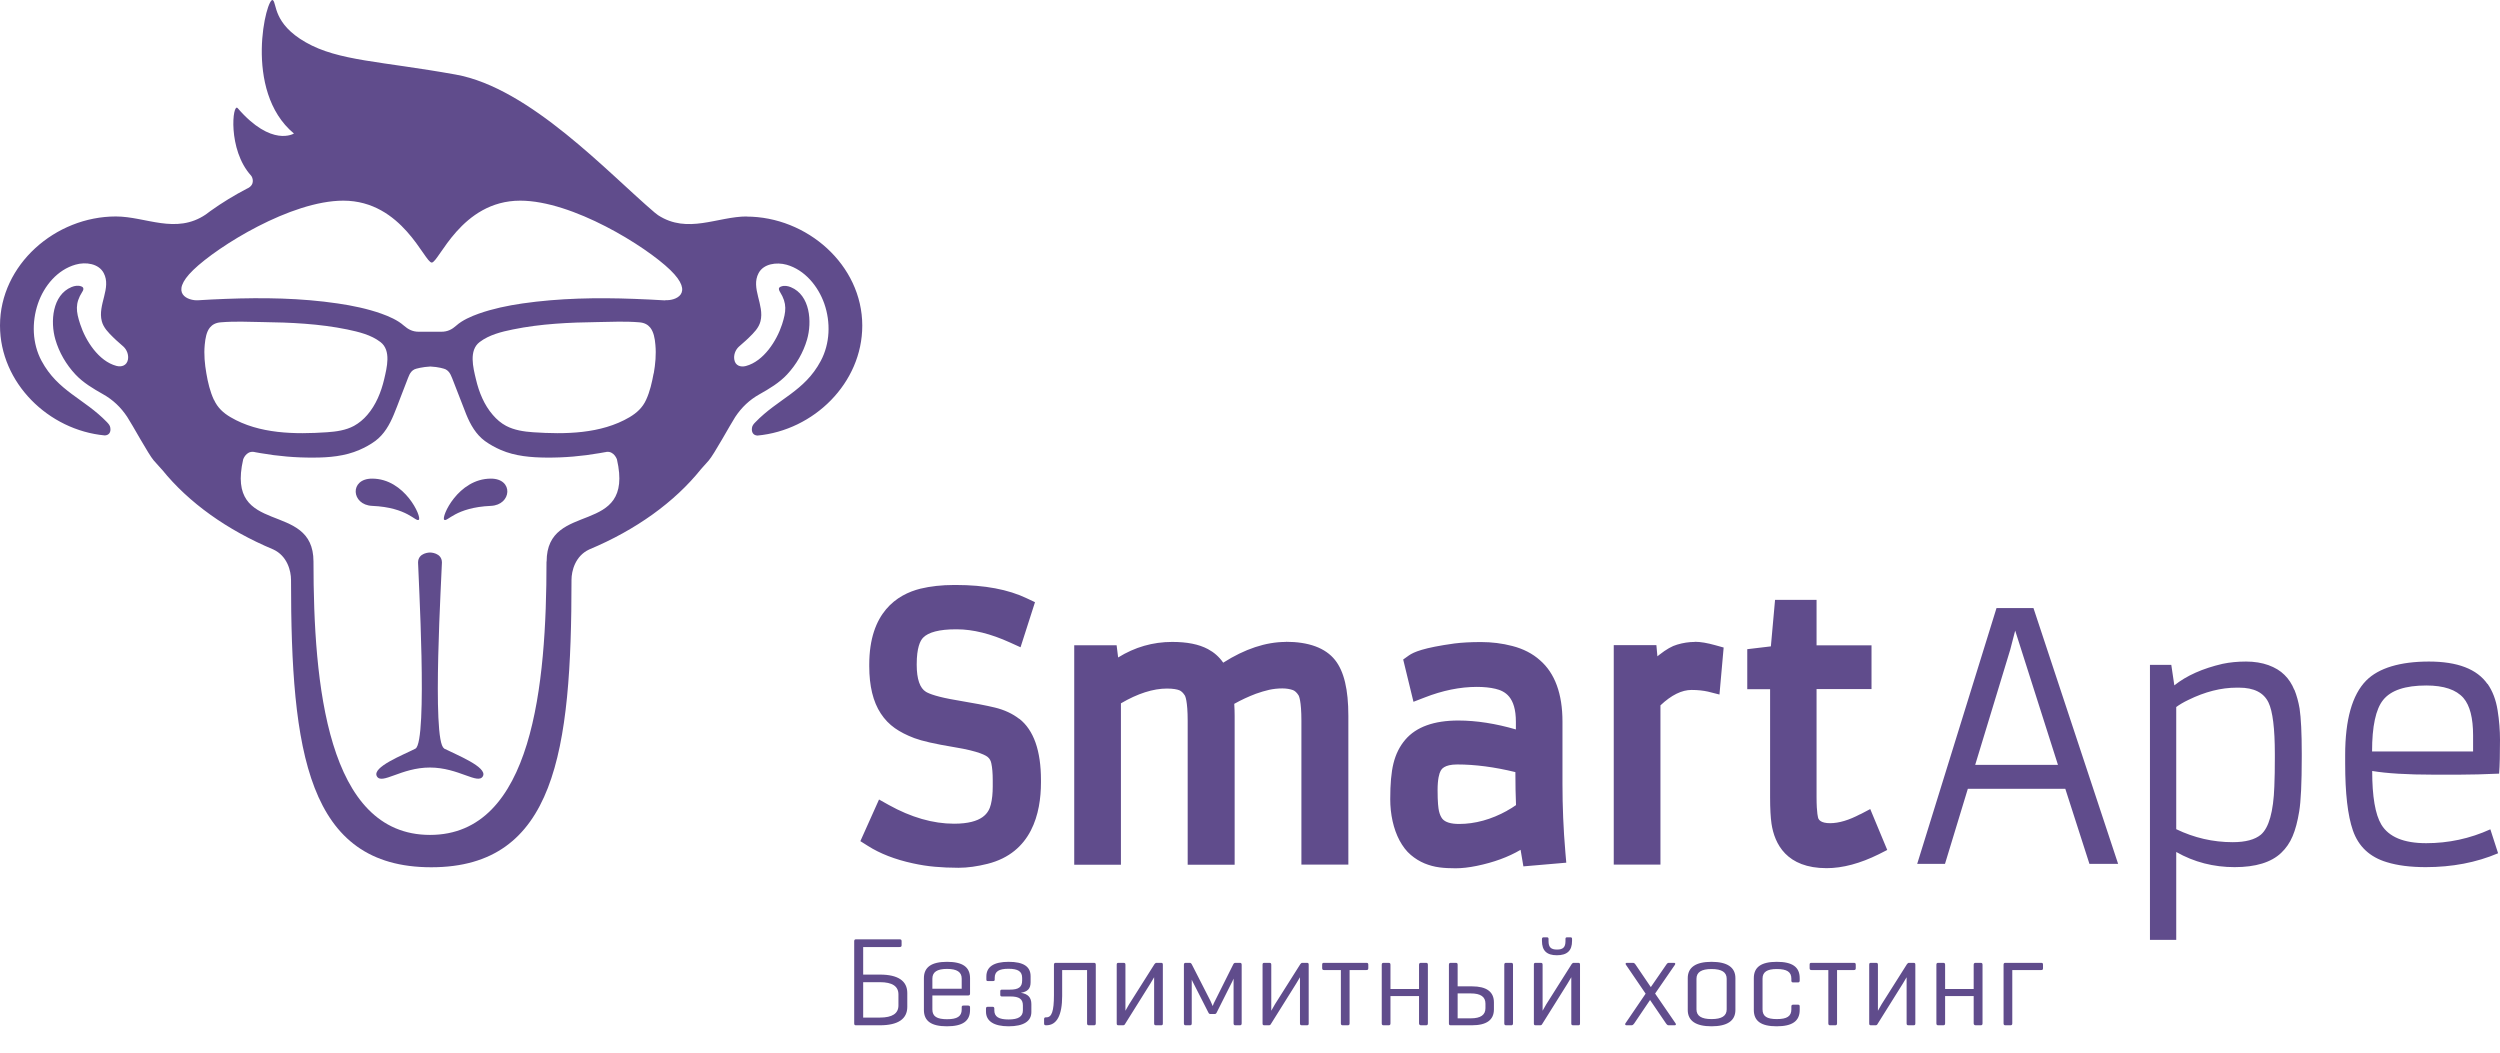
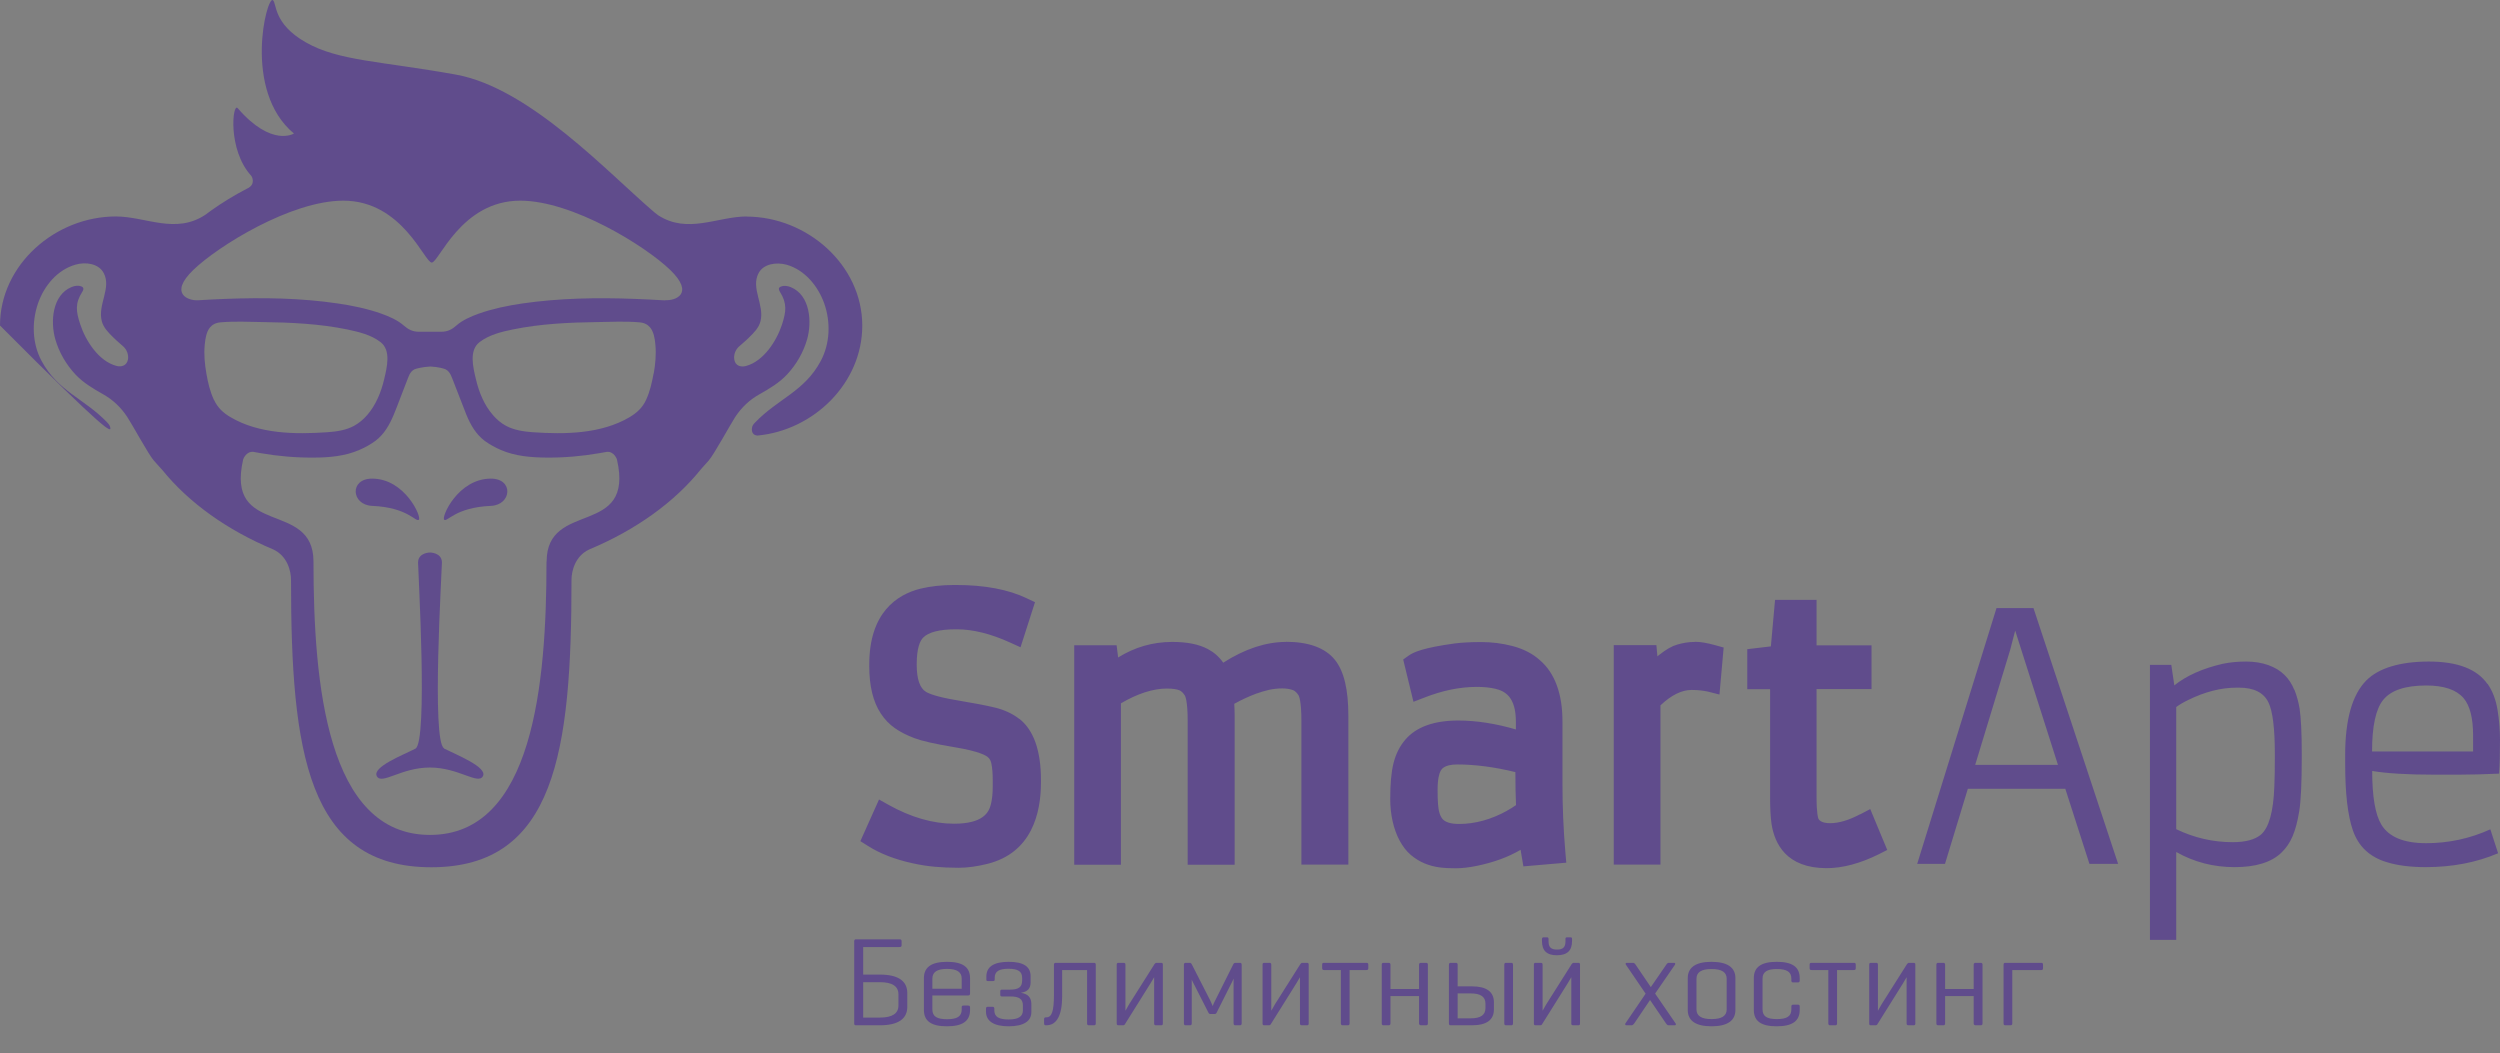
<svg xmlns="http://www.w3.org/2000/svg" viewBox="0 0 178 75">
  <rect x="0" y="0" width="178" height="75" fill="#808080" stroke="none" />
  <g clip-path="url(#clip0_146_25)">
-     <rect width="178" height="75" fill="white" />
-     <path d="M29.82 37.007C30.046 36.826 28.835 34.078 26.495 34.078C24.859 34.078 25.013 35.955 26.495 36.018C29.034 36.127 29.594 37.188 29.82 37.007ZM34.953 34.078C32.612 34.078 31.402 36.817 31.628 37.007C31.844 37.188 32.414 36.127 34.953 36.018C36.435 35.955 36.589 34.078 34.953 34.078ZM53.179 15.412C51.083 15.412 48.959 16.691 46.854 15.321C46.773 15.258 46.7 15.203 46.619 15.14C43.33 12.346 37.727 6.251 32.441 5.308C27.1 4.347 24.1 4.347 21.769 3.013C19.428 1.68 19.718 0.229 19.428 0.011C18.995 -0.315 17.26 6.46 20.928 9.507C20.928 9.507 19.347 10.505 16.925 7.703C16.555 7.267 16.193 10.65 17.874 12.501C17.974 12.609 18.199 13.135 17.621 13.416C17.621 13.416 17.621 13.416 17.612 13.416C16.672 13.906 15.796 14.441 14.973 15.031C14.973 15.031 14.955 15.049 14.937 15.058C14.847 15.122 14.748 15.194 14.657 15.267C12.524 16.718 10.374 15.412 8.25 15.412C3.94 15.412 0 18.849 0 23.176C0 27.257 3.452 30.631 7.464 31.003C7.771 30.985 7.907 30.767 7.853 30.45C7.835 30.295 7.726 30.177 7.618 30.06C5.991 28.373 4.121 27.865 2.955 25.688C2.295 24.454 2.25 22.94 2.702 21.616C3.136 20.346 4.094 19.203 5.386 18.84C6.109 18.632 7.03 18.768 7.383 19.439C7.952 20.509 6.94 21.697 7.247 22.867C7.365 23.33 7.726 23.693 8.07 24.028C8.413 24.364 8.44 24.355 8.792 24.681C9.036 24.908 9.172 25.271 9.109 25.606C9.027 26.023 8.657 26.151 8.286 26.051C7.021 25.715 6.091 24.255 5.711 23.085C5.413 22.178 5.332 21.607 5.856 20.781C5.919 20.691 5.973 20.564 5.91 20.473C5.883 20.436 5.847 20.418 5.81 20.4C5.575 20.3 5.322 20.346 5.097 20.436C3.714 21.008 3.578 22.913 3.94 24.164C4.211 25.098 4.708 25.951 5.368 26.658C5.919 27.248 6.624 27.665 7.329 28.064C8.042 28.463 8.603 28.998 9.055 29.679C9.416 30.223 10.573 32.354 10.943 32.781C11.106 32.962 11.296 33.17 11.494 33.397C11.512 33.415 11.521 33.425 11.54 33.443C13.428 35.783 16.166 37.742 19.456 39.12C20.459 39.583 20.721 40.653 20.721 41.288C20.721 53.496 21.877 61.749 30.706 61.749C39.535 61.749 40.691 53.496 40.691 41.288C40.691 40.653 40.953 39.583 41.956 39.12C45.273 37.733 48.029 35.755 49.917 33.397C50.116 33.17 50.297 32.971 50.459 32.79C50.83 32.372 51.996 30.232 52.348 29.688C52.8 29.008 53.36 28.472 54.074 28.073C54.77 27.683 55.484 27.257 56.035 26.668C56.695 25.96 57.192 25.108 57.463 24.173C57.824 22.922 57.689 21.017 56.306 20.446C56.08 20.355 55.827 20.31 55.592 20.409C55.556 20.427 55.511 20.446 55.484 20.482C55.42 20.573 55.484 20.7 55.538 20.79C56.053 21.616 55.972 22.187 55.683 23.094C55.303 24.264 54.372 25.724 53.107 26.06C52.728 26.16 52.357 26.033 52.285 25.615C52.222 25.28 52.357 24.917 52.601 24.69C52.954 24.364 52.981 24.373 53.324 24.037C53.667 23.702 54.029 23.348 54.146 22.876C54.445 21.706 53.441 20.518 54.011 19.448C54.363 18.777 55.285 18.65 56.008 18.849C57.291 19.212 58.249 20.364 58.692 21.625C59.153 22.949 59.098 24.463 58.439 25.697C57.282 27.874 55.402 28.382 53.776 30.069C53.667 30.177 53.559 30.305 53.541 30.459C53.496 30.767 53.622 30.994 53.929 31.012C57.942 30.64 61.394 27.275 61.394 23.185C61.394 18.858 57.454 15.421 53.143 15.421L53.179 15.412ZM15.226 28.463C14.955 27.874 14.802 27.23 14.693 26.586C14.576 25.915 14.512 25.235 14.576 24.554C14.621 24.073 14.702 23.62 14.946 23.321C15.118 23.112 15.362 22.976 15.723 22.949C16.708 22.867 17.693 22.913 18.678 22.931C20.684 22.958 22.736 23.049 24.724 23.457C25.537 23.629 26.423 23.838 27.091 24.355C27.868 24.953 27.543 26.178 27.353 27.003C27.136 27.919 26.766 28.835 26.151 29.543C25.88 29.86 25.564 30.123 25.203 30.323C24.615 30.64 23.938 30.731 23.287 30.776C21.019 30.93 18.452 30.903 16.419 29.706C15.904 29.407 15.489 29.026 15.235 28.463H15.226ZM38.911 39.982C38.911 48.716 37.944 59.446 30.616 59.446C23.287 59.446 22.32 48.716 22.32 39.982C22.32 35.556 16.031 38.295 17.314 32.708C17.314 32.708 17.513 32.118 18.046 32.173C18.091 32.173 18.136 32.191 18.19 32.2C18.308 32.218 18.425 32.245 18.552 32.264C19.799 32.481 21.055 32.59 22.32 32.581C23.422 32.581 24.561 32.481 25.582 32.037C25.98 31.864 26.368 31.656 26.712 31.402C27.353 30.93 27.742 30.232 28.04 29.515C28.365 28.735 28.637 27.946 28.953 27.166C29.088 26.84 29.17 26.459 29.513 26.296C29.603 26.25 30.091 26.123 30.643 26.096C31.221 26.123 31.628 26.25 31.727 26.296C32.061 26.468 32.152 26.84 32.287 27.166C32.603 27.946 32.884 28.735 33.2 29.515C33.498 30.241 33.887 30.93 34.528 31.402C34.881 31.656 35.26 31.864 35.658 32.037C36.679 32.481 37.818 32.572 38.92 32.581C40.185 32.59 41.45 32.481 42.688 32.264C42.806 32.245 42.923 32.218 43.05 32.2C43.095 32.2 43.14 32.182 43.194 32.173C43.727 32.118 43.926 32.708 43.926 32.708C45.209 38.295 38.92 35.565 38.92 39.982H38.911ZM46.538 26.586C46.42 27.23 46.276 27.874 46.005 28.463C45.752 29.026 45.327 29.407 44.821 29.706C42.788 30.903 40.221 30.93 37.953 30.776C37.302 30.731 36.625 30.631 36.037 30.323C35.676 30.132 35.36 29.86 35.089 29.543C34.474 28.835 34.103 27.928 33.887 27.003C33.688 26.178 33.372 24.944 34.149 24.355C34.827 23.838 35.712 23.62 36.516 23.457C38.504 23.049 40.556 22.958 42.562 22.931C43.547 22.913 44.532 22.867 45.517 22.949C45.878 22.976 46.122 23.112 46.294 23.321C46.538 23.629 46.628 24.083 46.664 24.554C46.727 25.235 46.664 25.915 46.547 26.586H46.538ZM47.378 21.371V21.389C46.637 21.343 45.896 21.307 45.155 21.28C42.489 21.18 39.824 21.226 37.185 21.607C36.137 21.761 35.089 21.978 34.086 22.332C33.552 22.523 32.92 22.795 32.495 23.176C32.179 23.457 31.872 23.62 31.42 23.62H29.82C29.378 23.62 29.07 23.457 28.745 23.176C28.32 22.795 27.688 22.523 27.154 22.332C26.151 21.978 25.103 21.761 24.055 21.607C21.407 21.216 18.751 21.18 16.085 21.28C15.416 21.307 14.757 21.334 14.088 21.38C13.446 21.416 11.982 20.944 13.762 19.221C15.516 17.525 20.721 14.287 24.444 14.287C28.655 14.287 30.227 18.704 30.742 18.695C31.248 18.695 32.829 14.287 37.04 14.287C40.763 14.287 45.968 17.525 47.721 19.221C49.502 20.944 48.038 21.416 47.396 21.371H47.378ZM31.619 53.278C30.715 52.816 31.465 40.635 31.465 40.054C31.465 39.338 30.616 39.338 30.616 39.338C30.616 39.338 29.766 39.338 29.766 40.054C29.766 40.644 30.48 52.843 29.576 53.305C28.691 53.759 26.486 54.611 26.829 55.264C27.173 55.908 28.555 54.648 30.606 54.648C32.658 54.648 34.04 55.899 34.384 55.264C34.727 54.62 32.495 53.741 31.6 53.287L31.619 53.278Z" fill="#604C8C" />
+     <path d="M29.82 37.007C30.046 36.826 28.835 34.078 26.495 34.078C24.859 34.078 25.013 35.955 26.495 36.018C29.034 36.127 29.594 37.188 29.82 37.007ZM34.953 34.078C32.612 34.078 31.402 36.817 31.628 37.007C31.844 37.188 32.414 36.127 34.953 36.018C36.435 35.955 36.589 34.078 34.953 34.078ZM53.179 15.412C51.083 15.412 48.959 16.691 46.854 15.321C46.773 15.258 46.7 15.203 46.619 15.14C43.33 12.346 37.727 6.251 32.441 5.308C27.1 4.347 24.1 4.347 21.769 3.013C19.428 1.68 19.718 0.229 19.428 0.011C18.995 -0.315 17.26 6.46 20.928 9.507C20.928 9.507 19.347 10.505 16.925 7.703C16.555 7.267 16.193 10.65 17.874 12.501C17.974 12.609 18.199 13.135 17.621 13.416C17.621 13.416 17.621 13.416 17.612 13.416C16.672 13.906 15.796 14.441 14.973 15.031C14.973 15.031 14.955 15.049 14.937 15.058C14.847 15.122 14.748 15.194 14.657 15.267C12.524 16.718 10.374 15.412 8.25 15.412C3.94 15.412 0 18.849 0 23.176C7.771 30.985 7.907 30.767 7.853 30.45C7.835 30.295 7.726 30.177 7.618 30.06C5.991 28.373 4.121 27.865 2.955 25.688C2.295 24.454 2.25 22.94 2.702 21.616C3.136 20.346 4.094 19.203 5.386 18.84C6.109 18.632 7.03 18.768 7.383 19.439C7.952 20.509 6.94 21.697 7.247 22.867C7.365 23.33 7.726 23.693 8.07 24.028C8.413 24.364 8.44 24.355 8.792 24.681C9.036 24.908 9.172 25.271 9.109 25.606C9.027 26.023 8.657 26.151 8.286 26.051C7.021 25.715 6.091 24.255 5.711 23.085C5.413 22.178 5.332 21.607 5.856 20.781C5.919 20.691 5.973 20.564 5.91 20.473C5.883 20.436 5.847 20.418 5.81 20.4C5.575 20.3 5.322 20.346 5.097 20.436C3.714 21.008 3.578 22.913 3.94 24.164C4.211 25.098 4.708 25.951 5.368 26.658C5.919 27.248 6.624 27.665 7.329 28.064C8.042 28.463 8.603 28.998 9.055 29.679C9.416 30.223 10.573 32.354 10.943 32.781C11.106 32.962 11.296 33.17 11.494 33.397C11.512 33.415 11.521 33.425 11.54 33.443C13.428 35.783 16.166 37.742 19.456 39.12C20.459 39.583 20.721 40.653 20.721 41.288C20.721 53.496 21.877 61.749 30.706 61.749C39.535 61.749 40.691 53.496 40.691 41.288C40.691 40.653 40.953 39.583 41.956 39.12C45.273 37.733 48.029 35.755 49.917 33.397C50.116 33.17 50.297 32.971 50.459 32.79C50.83 32.372 51.996 30.232 52.348 29.688C52.8 29.008 53.36 28.472 54.074 28.073C54.77 27.683 55.484 27.257 56.035 26.668C56.695 25.96 57.192 25.108 57.463 24.173C57.824 22.922 57.689 21.017 56.306 20.446C56.08 20.355 55.827 20.31 55.592 20.409C55.556 20.427 55.511 20.446 55.484 20.482C55.42 20.573 55.484 20.7 55.538 20.79C56.053 21.616 55.972 22.187 55.683 23.094C55.303 24.264 54.372 25.724 53.107 26.06C52.728 26.16 52.357 26.033 52.285 25.615C52.222 25.28 52.357 24.917 52.601 24.69C52.954 24.364 52.981 24.373 53.324 24.037C53.667 23.702 54.029 23.348 54.146 22.876C54.445 21.706 53.441 20.518 54.011 19.448C54.363 18.777 55.285 18.65 56.008 18.849C57.291 19.212 58.249 20.364 58.692 21.625C59.153 22.949 59.098 24.463 58.439 25.697C57.282 27.874 55.402 28.382 53.776 30.069C53.667 30.177 53.559 30.305 53.541 30.459C53.496 30.767 53.622 30.994 53.929 31.012C57.942 30.64 61.394 27.275 61.394 23.185C61.394 18.858 57.454 15.421 53.143 15.421L53.179 15.412ZM15.226 28.463C14.955 27.874 14.802 27.23 14.693 26.586C14.576 25.915 14.512 25.235 14.576 24.554C14.621 24.073 14.702 23.62 14.946 23.321C15.118 23.112 15.362 22.976 15.723 22.949C16.708 22.867 17.693 22.913 18.678 22.931C20.684 22.958 22.736 23.049 24.724 23.457C25.537 23.629 26.423 23.838 27.091 24.355C27.868 24.953 27.543 26.178 27.353 27.003C27.136 27.919 26.766 28.835 26.151 29.543C25.88 29.86 25.564 30.123 25.203 30.323C24.615 30.64 23.938 30.731 23.287 30.776C21.019 30.93 18.452 30.903 16.419 29.706C15.904 29.407 15.489 29.026 15.235 28.463H15.226ZM38.911 39.982C38.911 48.716 37.944 59.446 30.616 59.446C23.287 59.446 22.32 48.716 22.32 39.982C22.32 35.556 16.031 38.295 17.314 32.708C17.314 32.708 17.513 32.118 18.046 32.173C18.091 32.173 18.136 32.191 18.19 32.2C18.308 32.218 18.425 32.245 18.552 32.264C19.799 32.481 21.055 32.59 22.32 32.581C23.422 32.581 24.561 32.481 25.582 32.037C25.98 31.864 26.368 31.656 26.712 31.402C27.353 30.93 27.742 30.232 28.04 29.515C28.365 28.735 28.637 27.946 28.953 27.166C29.088 26.84 29.17 26.459 29.513 26.296C29.603 26.25 30.091 26.123 30.643 26.096C31.221 26.123 31.628 26.25 31.727 26.296C32.061 26.468 32.152 26.84 32.287 27.166C32.603 27.946 32.884 28.735 33.2 29.515C33.498 30.241 33.887 30.93 34.528 31.402C34.881 31.656 35.26 31.864 35.658 32.037C36.679 32.481 37.818 32.572 38.92 32.581C40.185 32.59 41.45 32.481 42.688 32.264C42.806 32.245 42.923 32.218 43.05 32.2C43.095 32.2 43.14 32.182 43.194 32.173C43.727 32.118 43.926 32.708 43.926 32.708C45.209 38.295 38.92 35.565 38.92 39.982H38.911ZM46.538 26.586C46.42 27.23 46.276 27.874 46.005 28.463C45.752 29.026 45.327 29.407 44.821 29.706C42.788 30.903 40.221 30.93 37.953 30.776C37.302 30.731 36.625 30.631 36.037 30.323C35.676 30.132 35.36 29.86 35.089 29.543C34.474 28.835 34.103 27.928 33.887 27.003C33.688 26.178 33.372 24.944 34.149 24.355C34.827 23.838 35.712 23.62 36.516 23.457C38.504 23.049 40.556 22.958 42.562 22.931C43.547 22.913 44.532 22.867 45.517 22.949C45.878 22.976 46.122 23.112 46.294 23.321C46.538 23.629 46.628 24.083 46.664 24.554C46.727 25.235 46.664 25.915 46.547 26.586H46.538ZM47.378 21.371V21.389C46.637 21.343 45.896 21.307 45.155 21.28C42.489 21.18 39.824 21.226 37.185 21.607C36.137 21.761 35.089 21.978 34.086 22.332C33.552 22.523 32.92 22.795 32.495 23.176C32.179 23.457 31.872 23.62 31.42 23.62H29.82C29.378 23.62 29.07 23.457 28.745 23.176C28.32 22.795 27.688 22.523 27.154 22.332C26.151 21.978 25.103 21.761 24.055 21.607C21.407 21.216 18.751 21.18 16.085 21.28C15.416 21.307 14.757 21.334 14.088 21.38C13.446 21.416 11.982 20.944 13.762 19.221C15.516 17.525 20.721 14.287 24.444 14.287C28.655 14.287 30.227 18.704 30.742 18.695C31.248 18.695 32.829 14.287 37.04 14.287C40.763 14.287 45.968 17.525 47.721 19.221C49.502 20.944 48.038 21.416 47.396 21.371H47.378ZM31.619 53.278C30.715 52.816 31.465 40.635 31.465 40.054C31.465 39.338 30.616 39.338 30.616 39.338C30.616 39.338 29.766 39.338 29.766 40.054C29.766 40.644 30.48 52.843 29.576 53.305C28.691 53.759 26.486 54.611 26.829 55.264C27.173 55.908 28.555 54.648 30.606 54.648C32.658 54.648 34.04 55.899 34.384 55.264C34.727 54.62 32.495 53.741 31.6 53.287L31.619 53.278Z" fill="#604C8C" />
    <path d="M142.152 43.292L136.505 61.505H138.484L140.11 56.162H147.05L148.767 61.505H150.809L144.782 43.292H142.161H142.152ZM140.634 54.457L143.128 46.258L143.481 44.898L146.526 54.457H140.643H140.634ZM177.105 48.698C176.364 47.637 174.973 47.102 172.94 47.102C170.906 47.102 169.361 47.555 168.467 48.462C167.473 49.478 166.976 51.247 166.976 53.759V54.367C166.976 56.471 167.156 58.058 167.527 59.128C167.924 60.271 168.729 61.024 169.94 61.387C170.699 61.622 171.62 61.74 172.714 61.74C174.593 61.74 176.31 61.414 177.864 60.752L177.313 59.047C175.858 59.709 174.331 60.035 172.741 60.035C171.15 60.035 170.084 59.591 169.551 58.711C169.117 57.985 168.9 56.716 168.9 54.893C169.921 55.065 171.376 55.156 173.274 55.156H175.09C175.931 55.156 176.879 55.129 177.937 55.083C177.982 54.512 178 53.705 178 52.67C178 52.008 177.946 51.301 177.828 50.566C177.711 49.832 177.476 49.206 177.114 48.689L177.105 48.698ZM176.093 53.505H168.891C168.891 51.718 169.153 50.494 169.677 49.841C170.229 49.151 171.25 48.807 172.75 48.807C174.006 48.807 174.882 49.106 175.398 49.696C175.858 50.231 176.084 51.12 176.084 52.362V53.505H176.093ZM163.352 49.115C163.189 48.707 162.954 48.344 162.656 48.054C162.358 47.755 161.978 47.528 161.508 47.356C161.048 47.192 160.514 47.102 159.918 47.102C159.322 47.102 158.761 47.156 158.246 47.265C156.837 47.592 155.689 48.099 154.812 48.798L154.596 47.337H153.077V66.919H154.948V60.661C156.222 61.387 157.614 61.74 159.105 61.74C160.596 61.74 161.707 61.405 162.421 60.724C162.765 60.398 163.036 60.008 163.234 59.536C163.433 59.074 163.587 58.484 163.704 57.768C163.822 57.051 163.885 55.772 163.885 53.913V53.641C163.885 52.181 163.831 51.12 163.731 50.448C163.65 49.968 163.524 49.514 163.361 49.106L163.352 49.115ZM161.969 53.94C161.969 54.711 161.96 55.392 161.933 55.99C161.87 57.795 161.545 58.938 160.975 59.428C160.551 59.781 159.882 59.963 158.969 59.963C157.569 59.963 156.222 59.654 154.948 59.038V50.34C155.183 50.167 155.472 49.995 155.816 49.832C156.999 49.251 158.147 48.961 159.249 48.961H159.421C160.478 48.961 161.183 49.315 161.518 50.022C161.816 50.639 161.969 51.863 161.969 53.686V53.949V53.94ZM91.557 45.705C90.13 45.705 88.63 46.204 87.093 47.183C86.804 46.766 86.443 46.449 86 46.213C85.349 45.868 84.518 45.705 83.461 45.705C82.078 45.705 80.795 46.077 79.611 46.812L79.503 45.941H76.485V61.568H79.81V50.077C81.003 49.378 82.105 49.025 83.09 49.025C83.551 49.025 83.813 49.088 83.958 49.142C84.102 49.197 84.238 49.324 84.364 49.523C84.382 49.56 84.563 49.877 84.563 51.337V61.568H87.907V50.974C87.907 50.712 87.898 50.43 87.879 50.113C88.376 49.832 88.892 49.596 89.416 49.396C89.741 49.278 90.057 49.188 90.365 49.115C90.654 49.052 90.97 49.015 91.304 49.015C91.594 49.015 91.847 49.061 92.054 49.133C92.199 49.188 92.335 49.315 92.461 49.514C92.479 49.55 92.66 49.868 92.66 51.328V61.559H96.003V50.965C96.003 49.097 95.696 47.8 95.055 46.993C94.368 46.131 93.184 45.696 91.548 45.696L91.557 45.705ZM72.581 51.192C72.093 50.811 71.505 50.539 70.828 50.376C70.231 50.231 69.328 50.058 68.135 49.859C66.77 49.632 66.174 49.405 65.93 49.26C65.496 48.997 65.27 48.353 65.27 47.337V47.292C65.27 46.122 65.514 45.623 65.722 45.406C66.093 45.016 66.888 44.807 68.035 44.807H68.135C69.273 44.807 70.548 45.124 71.921 45.75L72.662 46.086L73.692 42.875L73.114 42.603C71.795 41.968 70.096 41.651 68.072 41.651H67.927C67.05 41.651 66.246 41.742 65.532 41.914C63.87 42.331 61.891 43.61 61.891 47.319V47.437C61.891 48.834 62.162 49.968 62.713 50.802C62.984 51.219 63.328 51.573 63.716 51.845C64.087 52.108 64.547 52.344 65.099 52.553C65.65 52.761 66.572 52.97 67.936 53.197C69.77 53.496 70.231 53.813 70.34 53.913C70.466 54.022 70.548 54.167 70.584 54.358C70.647 54.648 70.683 55.047 70.683 55.546V56.008C70.683 56.489 70.638 56.924 70.548 57.278C70.403 57.867 69.969 58.648 67.927 58.648C66.427 58.648 64.864 58.194 63.282 57.314L62.587 56.924L61.258 59.89L61.791 60.226C62.659 60.779 63.734 61.196 64.99 61.468C65.523 61.586 66.047 61.668 66.563 61.713C67.069 61.758 67.638 61.786 68.243 61.786C68.894 61.786 69.59 61.686 70.313 61.505C73.457 60.715 74.117 57.913 74.117 55.7V55.546C74.117 53.45 73.602 51.981 72.572 51.174L72.581 51.192ZM111.248 55.818V51.374C111.248 49.396 110.706 47.927 109.648 47.011C109.124 46.539 108.456 46.195 107.678 45.995C106.955 45.805 106.205 45.714 105.446 45.714C104.687 45.714 104.091 45.75 103.567 45.814C101.326 46.122 100.657 46.431 100.314 46.666L99.907 46.957L100.639 49.968L101.416 49.668C102.708 49.16 103.964 48.907 105.148 48.907C105.654 48.907 106.097 48.952 106.477 49.043C107.154 49.206 107.931 49.614 107.931 51.392V51.936C106.495 51.519 105.121 51.301 103.829 51.301C102.103 51.301 100.838 51.755 100.061 52.661C99.663 53.124 99.374 53.695 99.211 54.367C99.058 54.992 98.985 55.818 98.985 56.897C98.985 57.976 99.211 59.019 99.645 59.836C99.871 60.253 100.133 60.607 100.449 60.87C100.747 61.124 101.082 61.332 101.434 61.477C101.769 61.613 102.13 61.713 102.491 61.758C102.826 61.804 103.214 61.822 103.639 61.822C104.064 61.822 104.588 61.767 105.148 61.65C106.341 61.405 107.389 61.024 108.266 60.507L108.465 61.686L111.519 61.423L111.456 60.697C111.311 59.019 111.248 57.387 111.248 55.827V55.818ZM107.308 57.722C106.178 58.348 105.022 58.666 103.883 58.666C103.296 58.666 102.898 58.539 102.699 58.303C102.591 58.167 102.51 57.985 102.455 57.75C102.41 57.55 102.356 57.133 102.356 56.262C102.356 55.464 102.473 55.065 102.573 54.884C102.636 54.775 102.817 54.43 103.757 54.43C105.022 54.43 106.413 54.611 107.895 54.974C107.895 55.872 107.913 56.652 107.94 57.323C107.742 57.468 107.525 57.595 107.299 57.722H107.308ZM132.456 57.967C131.652 58.394 130.929 58.611 130.306 58.611C129.637 58.611 129.51 58.366 129.465 58.276C129.456 58.248 129.339 57.958 129.339 56.734V49.061H133.252V45.95H129.339V42.712H126.384L126.086 46.022L124.405 46.222V49.07H126.031V56.779C126.031 57.595 126.068 58.203 126.131 58.648C126.348 60.09 127.206 61.813 130.053 61.813C131.2 61.813 132.447 61.477 133.767 60.824L134.372 60.516L133.161 57.605L132.456 57.976V57.967ZM120.673 45.705C120.266 45.705 119.841 45.768 119.417 45.895C119.055 45.995 118.64 46.231 118.143 46.621C118.097 46.657 118.052 46.694 118.007 46.73L117.935 45.932H114.899V61.559H118.224V50.222C119.001 49.487 119.742 49.124 120.438 49.124C120.89 49.124 121.278 49.17 121.604 49.242L122.426 49.451L122.724 46.104L122.137 45.941C121.558 45.778 121.079 45.696 120.673 45.696V45.705Z" fill="#604C8C" />
    <path d="M61.458 67.429V69.391H62.655C63.942 69.391 64.599 69.841 64.599 70.705V71.686C64.599 72.55 63.942 73 62.655 73H60.936C60.855 73 60.819 72.964 60.819 72.865V67.015C60.819 66.916 60.864 66.88 60.945 66.88H64.05C64.158 66.88 64.194 66.916 64.194 67.015V67.294C64.194 67.393 64.158 67.429 64.05 67.429H61.458ZM61.458 69.931V72.451H62.655C63.528 72.451 63.969 72.163 63.969 71.587V70.804C63.969 70.219 63.528 69.931 62.655 69.931H61.458ZM67.429 68.482C68.536 68.482 69.067 68.851 69.067 69.643V70.75C69.067 70.831 69.022 70.876 68.941 70.876H66.385V71.875C66.385 72.37 66.709 72.568 67.429 72.568C68.149 72.568 68.473 72.37 68.473 71.875V71.722C68.473 71.623 68.509 71.596 68.608 71.596H68.932C69.031 71.596 69.067 71.641 69.067 71.722V71.911C69.067 72.703 68.536 73.072 67.42 73.072C66.313 73.072 65.782 72.703 65.782 71.911V69.643C65.782 68.86 66.322 68.482 67.429 68.482ZM67.429 68.986C66.718 68.986 66.385 69.211 66.385 69.679V70.399H68.473V69.679C68.473 69.211 68.14 68.986 67.429 68.986ZM71.813 72.586C72.506 72.586 72.83 72.379 72.83 71.938V71.587C72.83 71.128 72.56 70.948 71.939 70.948H71.336C71.255 70.948 71.219 70.912 71.219 70.831V70.561C71.219 70.498 71.264 70.462 71.336 70.462H71.903C72.524 70.462 72.776 70.282 72.776 69.814V69.625C72.776 69.166 72.488 68.977 71.804 68.977C71.12 68.977 70.823 69.166 70.823 69.625V69.742C70.823 69.823 70.796 69.85 70.715 69.85H70.328C70.256 69.85 70.229 69.823 70.229 69.742V69.526C70.229 68.833 70.76 68.482 71.813 68.482C72.866 68.482 73.379 68.815 73.379 69.508V69.931C73.379 70.399 73.163 70.606 72.686 70.687C73.199 70.768 73.433 71.02 73.433 71.497V72.055C73.433 72.712 72.884 73.072 71.813 73.072C70.76 73.072 70.202 72.703 70.202 72.028V71.812C70.202 71.731 70.238 71.686 70.31 71.686H70.688C70.76 71.686 70.796 71.731 70.796 71.812V71.938C70.796 72.397 71.12 72.586 71.813 72.586ZM75.041 70.849V68.689C75.041 68.59 75.086 68.554 75.167 68.554H77.894C77.975 68.554 78.02 68.59 78.02 68.689V72.865C78.02 72.964 77.975 73 77.894 73H77.525C77.444 73 77.399 72.964 77.399 72.865V69.067H75.626V70.912C75.626 72.28 75.248 73 74.501 73H74.474C74.375 73 74.339 72.964 74.339 72.865V72.568C74.339 72.469 74.375 72.433 74.474 72.433H74.51C74.879 72.433 75.041 72.01 75.041 70.849ZM81.895 70.048L80.104 72.91C80.068 72.982 80.023 73 79.951 73H79.636C79.537 73 79.51 72.964 79.51 72.865V68.689C79.51 68.59 79.537 68.554 79.636 68.554H79.996C80.095 68.554 80.131 68.59 80.131 68.689V71.965C80.194 71.866 80.275 71.713 80.392 71.506L82.201 68.644C82.264 68.572 82.282 68.554 82.354 68.554H82.669C82.768 68.554 82.795 68.59 82.795 68.689V72.865C82.795 72.964 82.768 73 82.669 73H82.309C82.21 73 82.174 72.964 82.174 72.865V69.58C82.066 69.769 81.994 69.895 81.895 70.048ZM84.852 69.751V72.865C84.852 72.964 84.816 73 84.717 73H84.42C84.339 73 84.294 72.964 84.294 72.865V68.689C84.294 68.59 84.339 68.554 84.42 68.554H84.708C84.78 68.554 84.816 68.59 84.861 68.671L86.184 71.263C86.265 71.452 86.319 71.569 86.346 71.632C86.391 71.488 86.436 71.398 86.508 71.263L87.813 68.653C87.849 68.581 87.894 68.554 87.975 68.554H88.281C88.362 68.554 88.407 68.59 88.407 68.689V72.865C88.407 72.964 88.362 73 88.281 73H87.957C87.876 73 87.831 72.964 87.831 72.865V69.679C87.768 69.832 87.678 70.012 87.669 70.021L86.634 72.082C86.598 72.163 86.553 72.199 86.481 72.199H86.193C86.121 72.199 86.076 72.181 86.031 72.082L84.978 70.012C84.978 70.003 84.888 69.859 84.852 69.751ZM92.279 70.048L90.488 72.91C90.452 72.982 90.407 73 90.335 73H90.02C89.921 73 89.894 72.964 89.894 72.865V68.689C89.894 68.59 89.921 68.554 90.02 68.554H90.38C90.479 68.554 90.515 68.59 90.515 68.689V71.965C90.578 71.866 90.659 71.713 90.776 71.506L92.585 68.644C92.648 68.572 92.666 68.554 92.738 68.554H93.053C93.152 68.554 93.179 68.59 93.179 68.689V72.865C93.179 72.964 93.152 73 93.053 73H92.693C92.594 73 92.558 72.964 92.558 72.865V69.58C92.45 69.769 92.378 69.895 92.279 70.048ZM94.138 68.932V68.689C94.138 68.59 94.165 68.554 94.264 68.554H97.288C97.387 68.554 97.423 68.59 97.423 68.689V68.932C97.423 69.031 97.387 69.067 97.288 69.067H96.091V72.865C96.091 72.964 96.046 73 95.965 73H95.596C95.515 73 95.47 72.964 95.47 72.865V69.067H94.264C94.183 69.067 94.138 69.031 94.138 68.932ZM99.001 68.689V70.417H101.035V68.689C101.035 68.59 101.089 68.554 101.17 68.554H101.539C101.62 68.554 101.665 68.59 101.665 68.689V72.865C101.665 72.964 101.62 73 101.539 73H101.17C101.089 73 101.035 72.946 101.035 72.865V70.921H99.001V72.865C99.001 72.964 98.956 73 98.875 73H98.506C98.425 73 98.38 72.964 98.38 72.865V68.689C98.38 68.59 98.425 68.554 98.506 68.554H98.875C98.956 68.554 99.001 68.59 99.001 68.689ZM107.726 68.689V72.865C107.726 72.964 107.681 73 107.6 73H107.231C107.15 73 107.105 72.964 107.105 72.865V68.689C107.105 68.59 107.15 68.554 107.231 68.554H107.6C107.681 68.554 107.726 68.59 107.726 68.689ZM103.784 68.689V70.228H104.801C105.845 70.228 106.367 70.615 106.367 71.371V71.866C106.367 72.622 105.845 73 104.801 73H103.28C103.199 73 103.163 72.964 103.163 72.865V68.689C103.163 68.59 103.208 68.554 103.289 68.554H103.649C103.748 68.554 103.784 68.59 103.784 68.689ZM104.729 70.732H103.784V72.505H104.729C105.422 72.505 105.764 72.262 105.764 71.785V71.452C105.764 70.975 105.422 70.732 104.729 70.732ZM110.256 66.853V67.015C110.256 67.447 110.436 67.609 110.859 67.609C111.282 67.609 111.462 67.447 111.462 67.015V66.853C111.462 66.772 111.489 66.736 111.588 66.736H111.804C111.903 66.736 111.93 66.772 111.93 66.853V66.997C111.93 67.69 111.579 68.014 110.85 68.014C110.13 68.014 109.788 67.69 109.788 66.997V66.853C109.788 66.772 109.833 66.736 109.914 66.736H110.139C110.22 66.736 110.256 66.772 110.256 66.853ZM111.597 70.048L109.806 72.91C109.77 72.982 109.725 73 109.653 73H109.338C109.239 73 109.212 72.964 109.212 72.865V68.689C109.212 68.59 109.239 68.554 109.338 68.554H109.698C109.797 68.554 109.833 68.59 109.833 68.689V71.965C109.896 71.866 109.977 71.713 110.094 71.506L111.903 68.644C111.966 68.572 111.984 68.554 112.056 68.554H112.371C112.47 68.554 112.497 68.59 112.497 68.689V72.865C112.497 72.964 112.47 73 112.371 73H112.011C111.912 73 111.876 72.964 111.876 72.865V69.58C111.768 69.769 111.696 69.895 111.597 70.048ZM119.257 68.689L117.844 70.741L119.302 72.865C119.347 72.937 119.329 73 119.23 73H118.807C118.735 73 118.69 72.964 118.618 72.865L117.484 71.2L116.359 72.865C116.287 72.964 116.233 73 116.161 73H115.801C115.72 73 115.684 72.928 115.729 72.865L117.169 70.75L115.765 68.689C115.72 68.617 115.738 68.554 115.837 68.554H116.26C116.332 68.554 116.386 68.581 116.458 68.689L117.538 70.282L118.636 68.689C118.708 68.581 118.753 68.554 118.825 68.554H119.194C119.275 68.554 119.302 68.617 119.257 68.689ZM121.86 73.072C120.735 73.072 120.168 72.676 120.168 71.911V69.643C120.168 68.878 120.735 68.482 121.86 68.482C122.985 68.482 123.561 68.878 123.561 69.643V71.911C123.561 72.676 122.985 73.072 121.86 73.072ZM121.86 72.559C122.589 72.559 122.94 72.334 122.94 71.866V69.688C122.94 69.22 122.589 68.995 121.86 68.995C121.14 68.995 120.789 69.22 120.789 69.688V71.866C120.789 72.334 121.14 72.559 121.86 72.559ZM126.51 68.482C127.617 68.482 128.139 68.851 128.139 69.643V69.814C128.139 69.913 128.094 69.949 128.013 69.949H127.68C127.581 69.949 127.545 69.913 127.545 69.814V69.679C127.545 69.202 127.23 68.995 126.51 68.995C125.817 68.995 125.493 69.202 125.493 69.679V71.866C125.493 72.361 125.799 72.559 126.51 72.559C127.23 72.559 127.545 72.361 127.545 71.866V71.668C127.545 71.569 127.581 71.533 127.68 71.533H128.013C128.112 71.533 128.139 71.569 128.139 71.668V71.911C128.139 72.703 127.608 73.072 126.501 73.072C125.394 73.072 124.872 72.703 124.872 71.911V69.643C124.872 68.851 125.403 68.482 126.51 68.482ZM128.845 68.932V68.689C128.845 68.59 128.872 68.554 128.971 68.554H131.995C132.094 68.554 132.13 68.59 132.13 68.689V68.932C132.13 69.031 132.094 69.067 131.995 69.067H130.798V72.865C130.798 72.964 130.753 73 130.672 73H130.303C130.222 73 130.177 72.964 130.177 72.865V69.067H128.971C128.89 69.067 128.845 69.031 128.845 68.932ZM135.472 70.048L133.681 72.91C133.645 72.982 133.6 73 133.528 73H133.213C133.114 73 133.087 72.964 133.087 72.865V68.689C133.087 68.59 133.114 68.554 133.213 68.554H133.573C133.672 68.554 133.708 68.59 133.708 68.689V71.965C133.771 71.866 133.852 71.713 133.969 71.506L135.778 68.644C135.841 68.572 135.859 68.554 135.931 68.554H136.246C136.345 68.554 136.372 68.59 136.372 68.689V72.865C136.372 72.964 136.345 73 136.246 73H135.886C135.787 73 135.751 72.964 135.751 72.865V69.58C135.643 69.769 135.571 69.895 135.472 70.048ZM138.492 68.689V70.417H140.526V68.689C140.526 68.59 140.58 68.554 140.661 68.554H141.03C141.111 68.554 141.156 68.59 141.156 68.689V72.865C141.156 72.964 141.111 73 141.03 73H140.661C140.58 73 140.526 72.946 140.526 72.865V70.921H138.492V72.865C138.492 72.964 138.447 73 138.366 73H137.997C137.916 73 137.871 72.964 137.871 72.865V68.689C137.871 68.59 137.916 68.554 137.997 68.554H138.366C138.447 68.554 138.492 68.59 138.492 68.689ZM142.654 72.865V68.689C142.654 68.59 142.699 68.554 142.78 68.554H145.336C145.435 68.554 145.462 68.59 145.462 68.689V68.932C145.462 69.031 145.435 69.067 145.336 69.067H143.275V72.865C143.275 72.964 143.23 73 143.149 73H142.78C142.699 73 142.654 72.964 142.654 72.865Z" fill="#604C8C" />
  </g>
</svg>